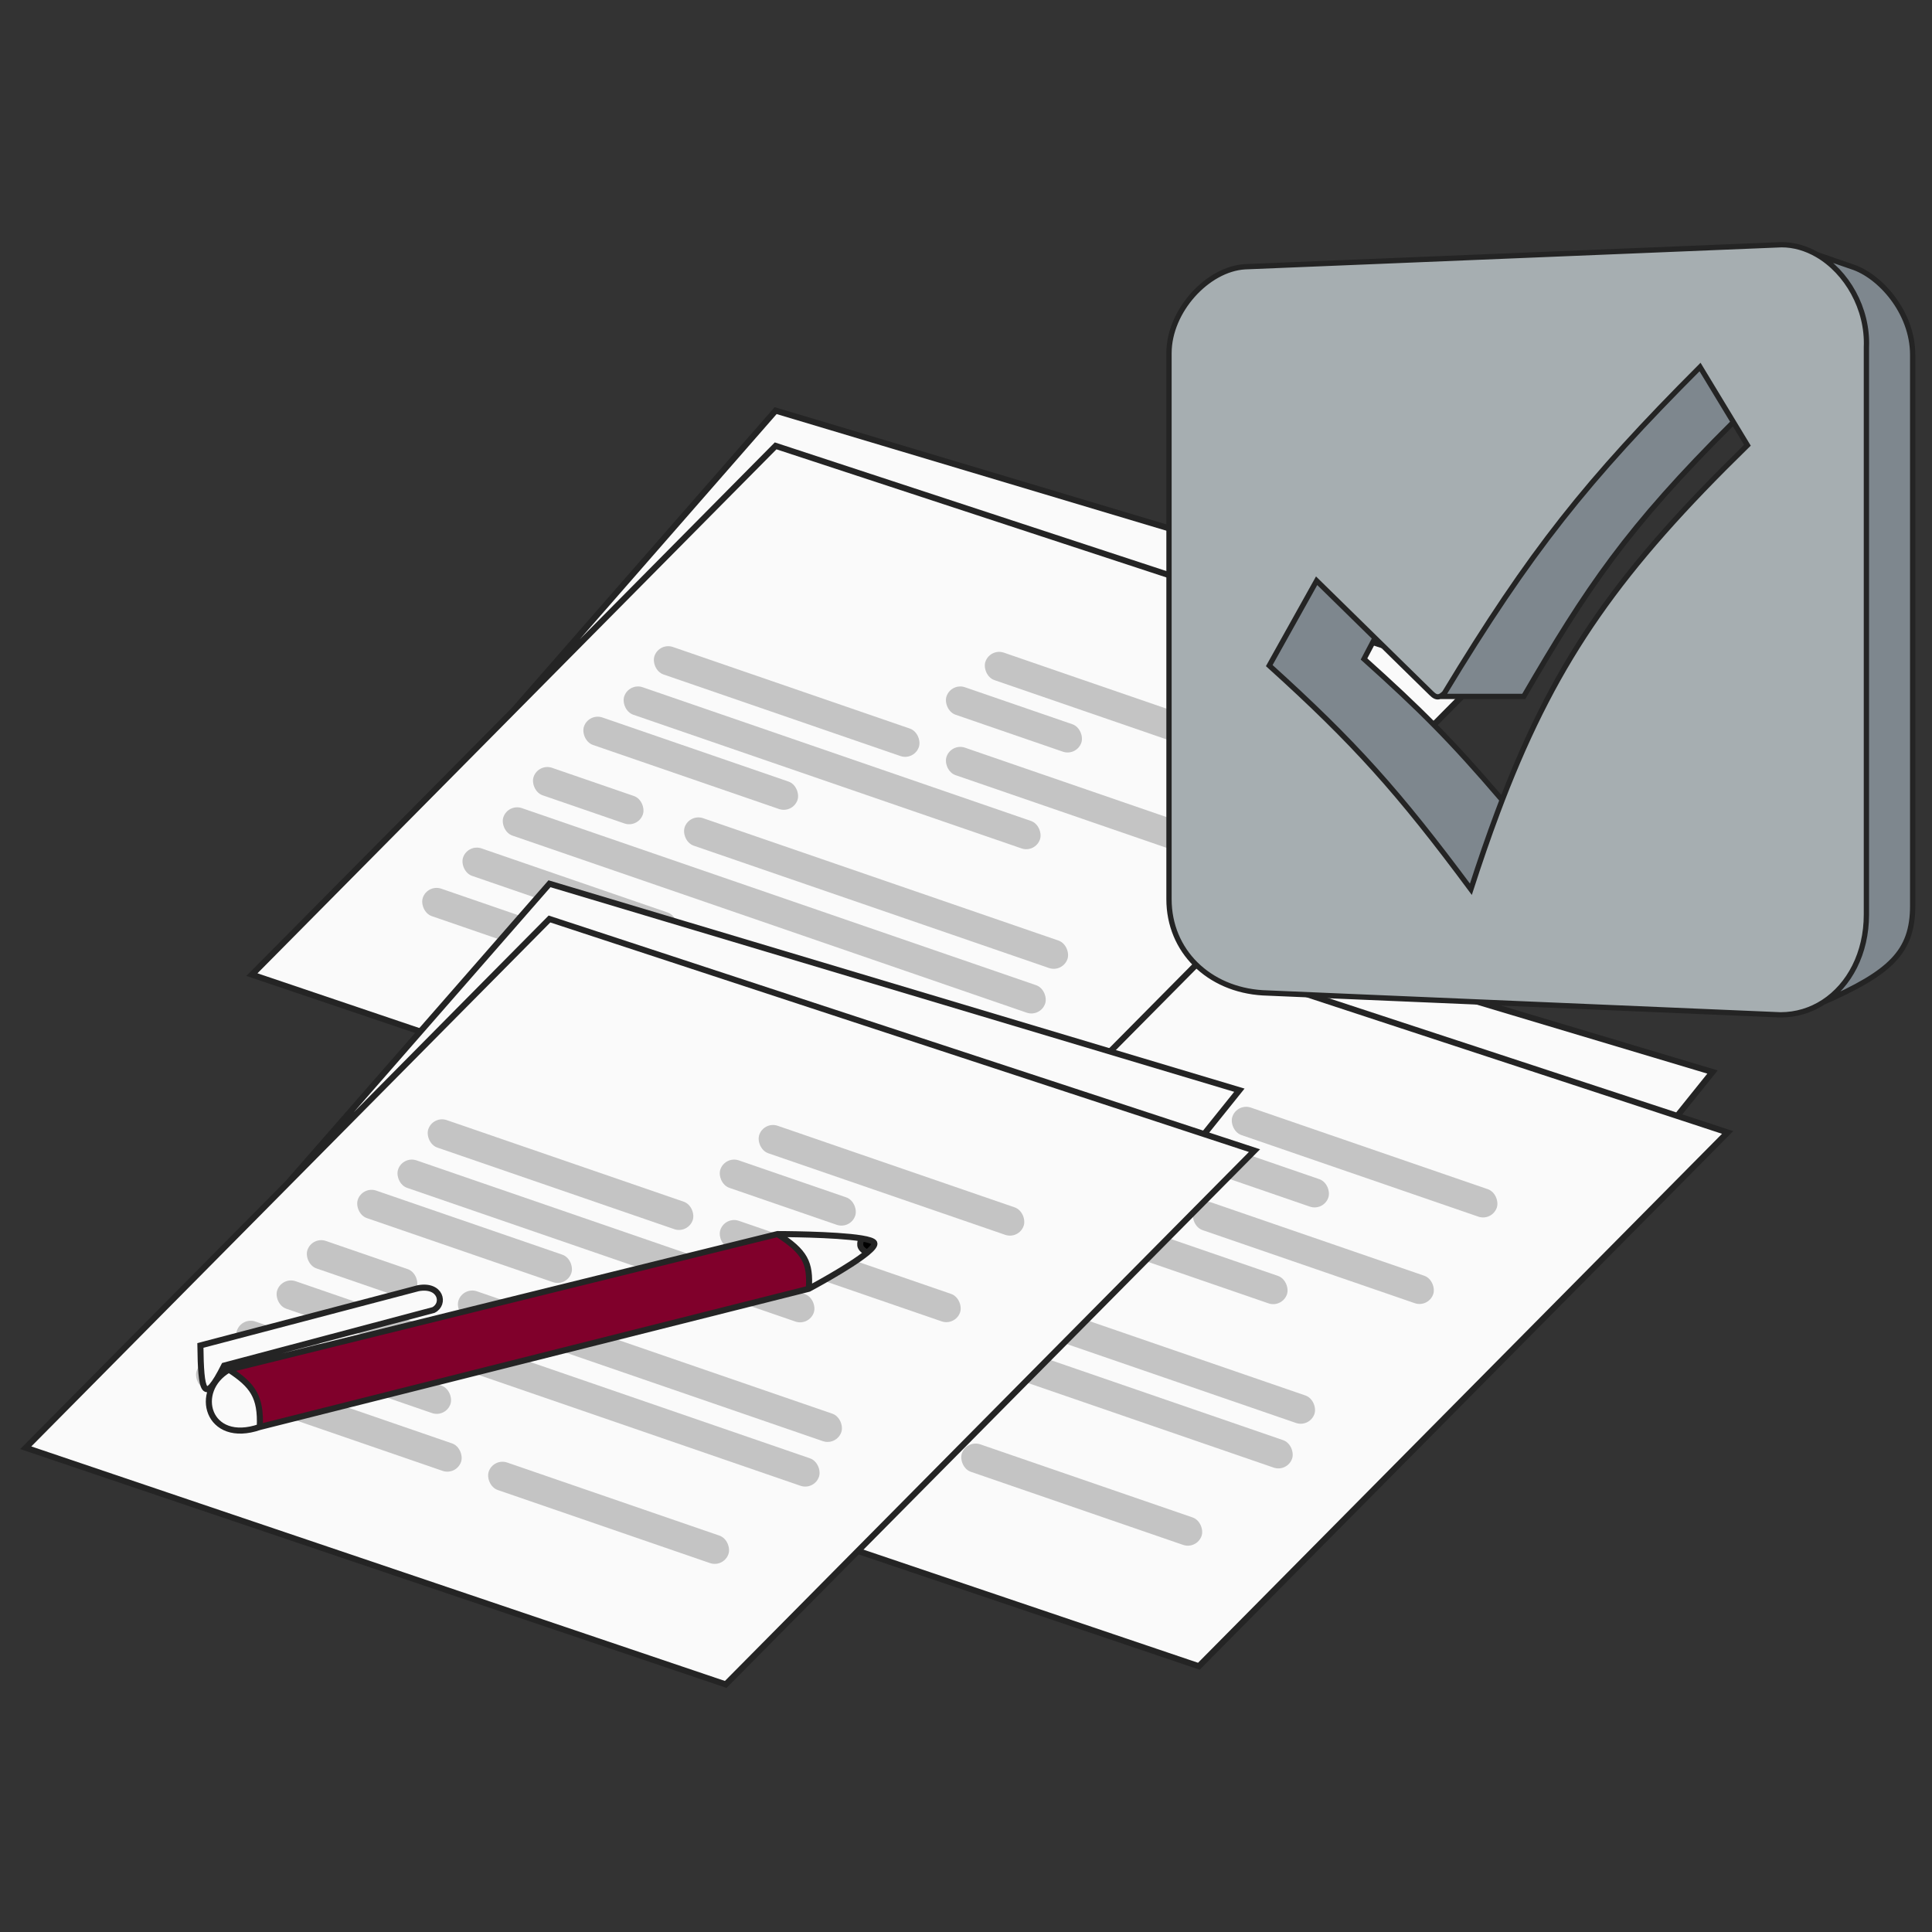
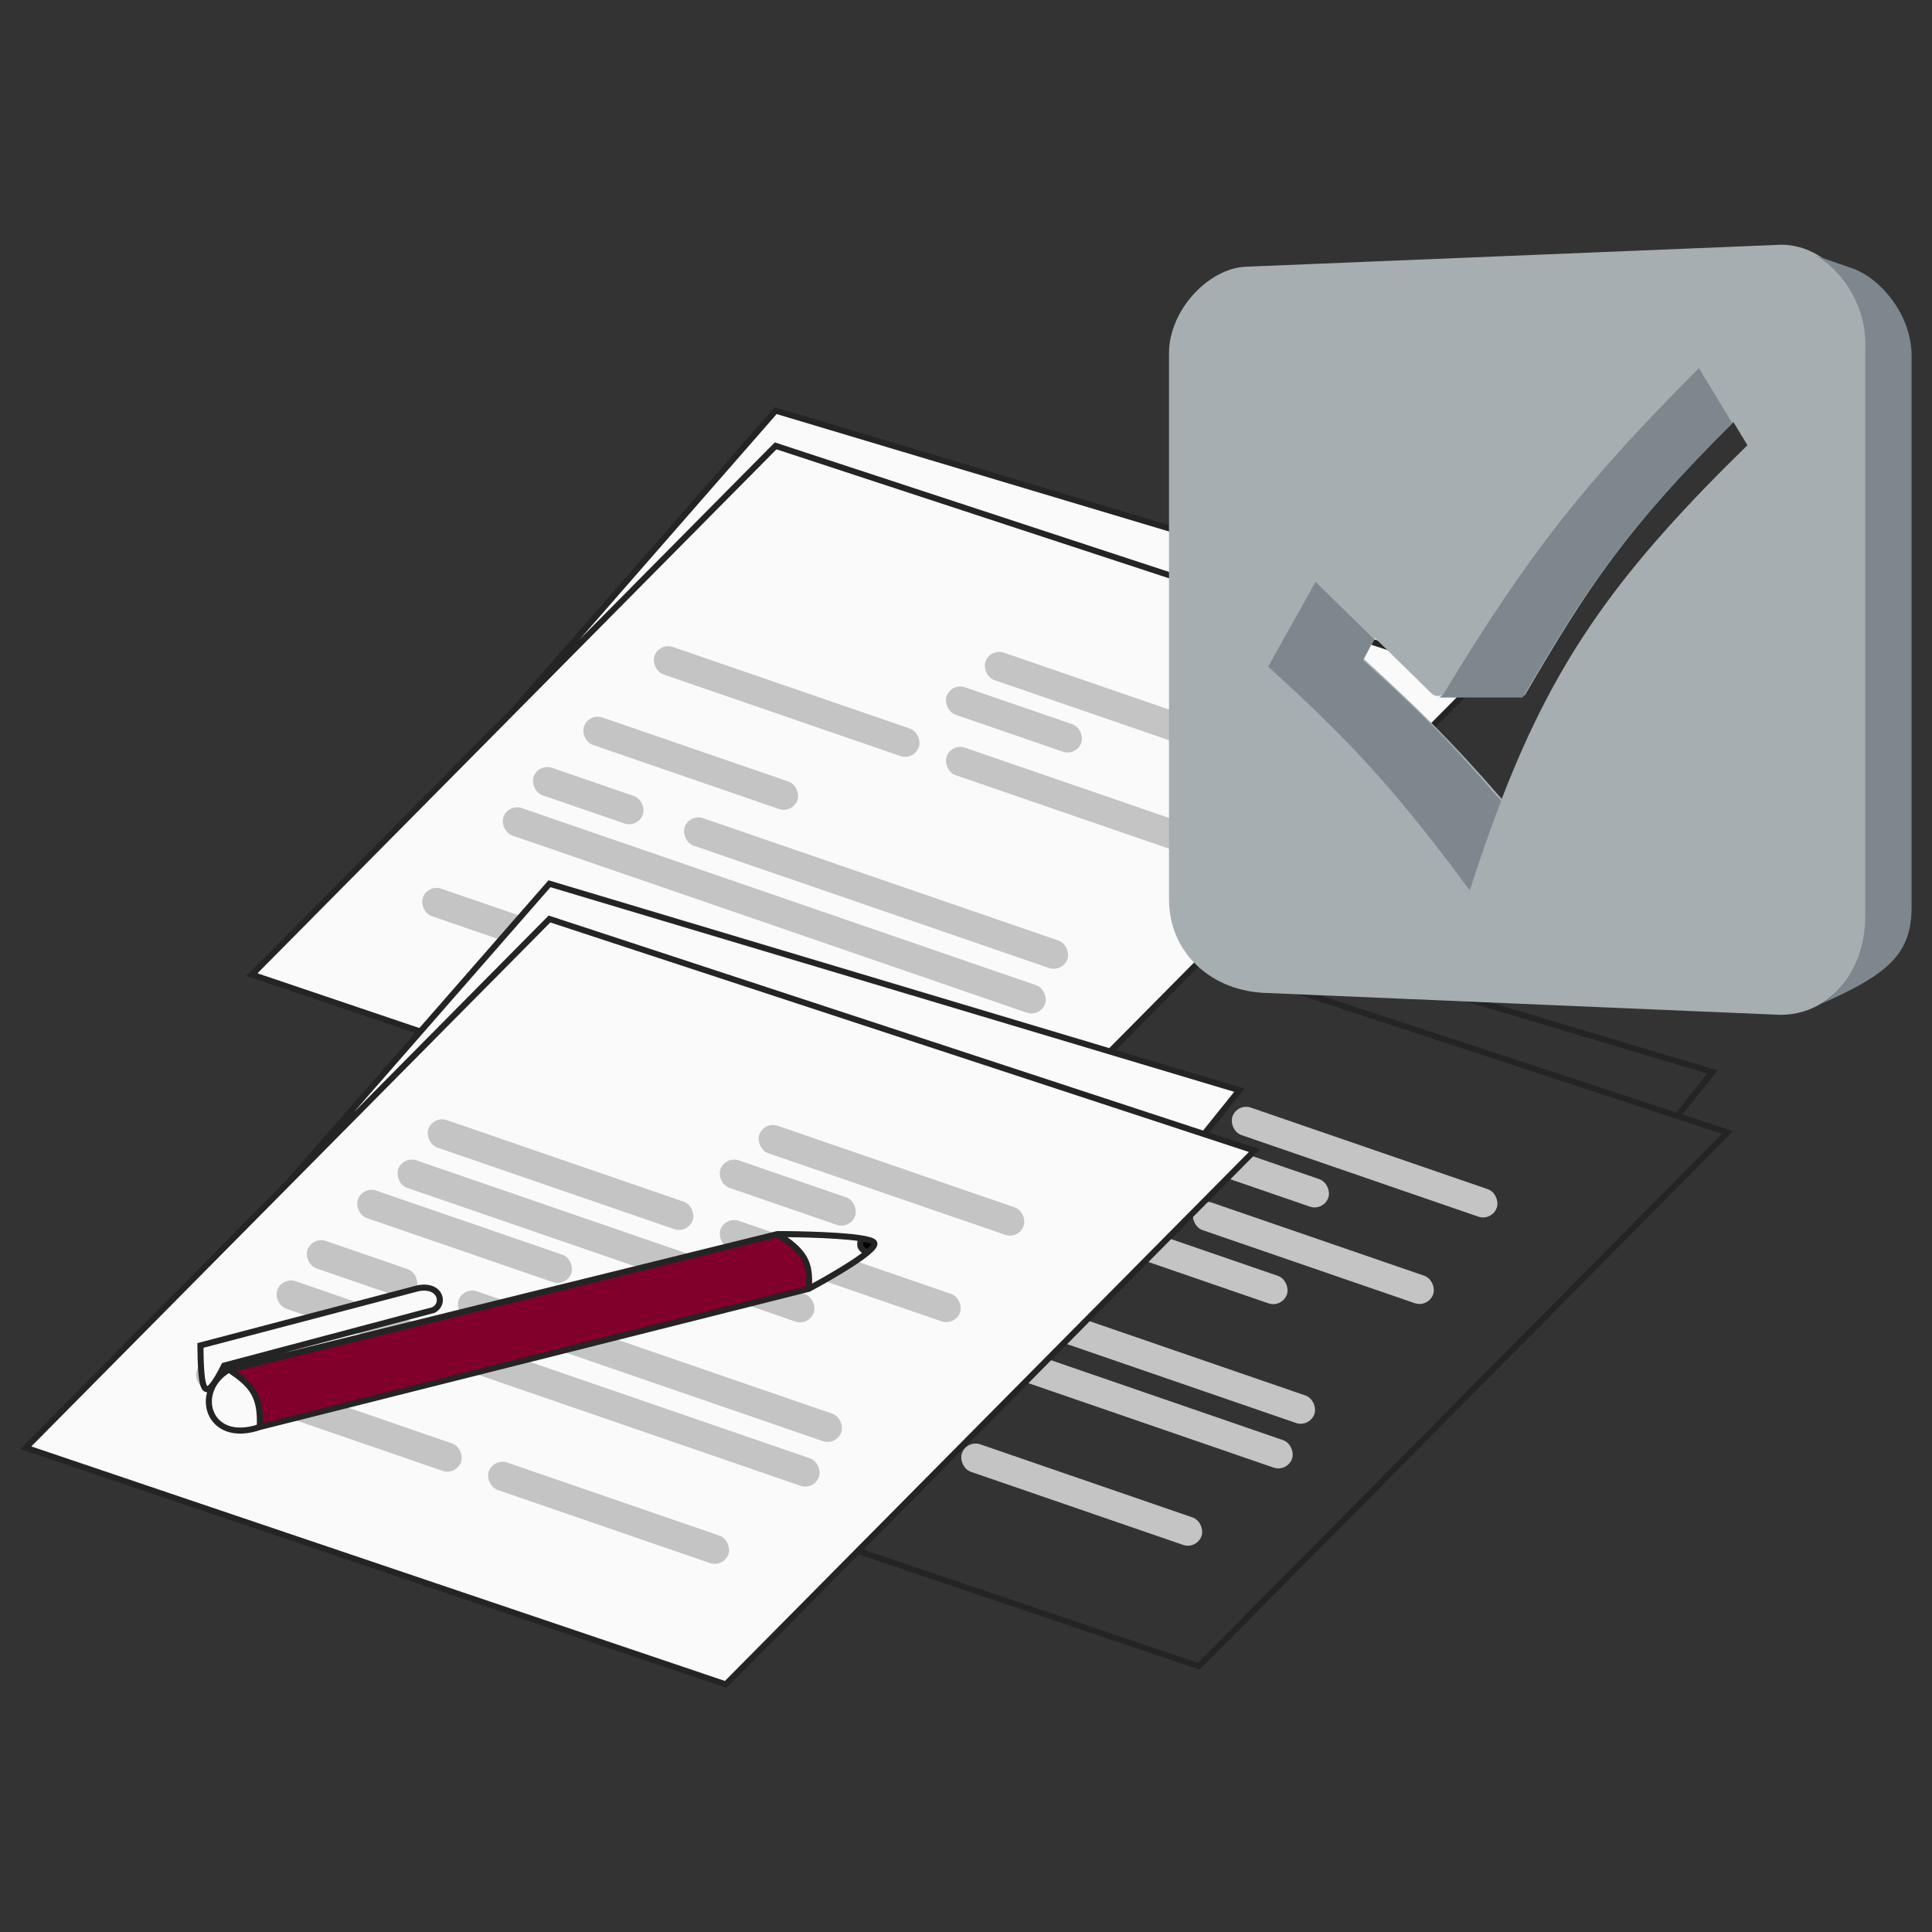
<svg xmlns="http://www.w3.org/2000/svg" width="300" height="300" viewBox="0 0 300 300" fill="none">
  <rect x="0" y="0" width="300" height="300" fill="#333333" stroke="none" />
-   <path d="M268.263 175.846L186.158 258.733L77.467 221.981L118.128 180.928L158.79 134.402L265.917 166.462L260.443 173.276L268.263 175.846Z" fill="#FAFAFA" />
  <path d="M118.128 180.928L77.467 221.981L186.158 258.733L268.263 175.846L260.443 173.276M118.128 180.928L158.79 139.876L260.443 173.276M118.128 180.928L158.79 134.402L265.917 166.462L260.443 173.276" stroke="#242424" stroke-width="0.94" stroke-linecap="round" />
  <rect x="192.102" y="171.254" width="43.42" height="4.51" rx="2.255" transform="rotate(19 192.102 171.254)" fill="#C4C4C4" />
  <rect x="140.711" y="170.373" width="43.42" height="4.51" rx="2.255" transform="rotate(19 140.711 170.373)" fill="#C4C4C4" />
  <rect x="104.74" y="207.904" width="43.42" height="4.51" rx="2.255" transform="rotate(19 104.74 207.904)" fill="#C4C4C4" />
  <rect x="136.02" y="176.627" width="68.269" height="4.51" rx="2.255" transform="rotate(19 136.02 176.627)" fill="#C4C4C4" />
  <rect x="129.764" y="181.32" width="35.064" height="4.51" rx="2.255" transform="rotate(19 129.764 181.32)" fill="#C4C4C4" />
  <rect x="110.994" y="201.65" width="35.064" height="4.51" rx="2.255" transform="rotate(19 110.994 201.65)" fill="#C4C4C4" />
  <rect x="121.943" y="189.137" width="17.942" height="4.51" rx="2.255" transform="rotate(19 121.943 189.137)" fill="#C4C4C4" />
  <rect x="145.4" y="196.959" width="62.864" height="4.51" rx="2.255" transform="rotate(19 145.4 196.959)" fill="#C4C4C4" />
  <rect x="117.25" y="195.393" width="88.968" height="4.51" rx="2.255" transform="rotate(19 117.25 195.393)" fill="#C4C4C4" />
  <rect x="186.064" y="186.012" width="39.364" height="4.51" rx="2.255" transform="rotate(19 186.064 186.012)" fill="#C4C4C4" />
  <rect x="150.094" y="223.545" width="39.364" height="4.51" rx="2.255" transform="rotate(19 150.094 223.545)" fill="#C4C4C4" />
  <rect x="186.064" y="176.627" width="22.137" height="4.51" rx="2.255" transform="rotate(19 186.064 176.627)" fill="#C4C4C4" />
  <path d="M229.913 105.203L147.808 188.09L39.117 151.338L79.779 110.286L120.44 63.76L227.567 95.82L222.094 102.634L229.913 105.203Z" fill="#FAFAFA" />
  <path d="M79.779 110.286L39.117 151.338L147.808 188.09L229.913 105.203L222.094 102.634M79.779 110.286L120.44 69.233L222.094 102.634M79.779 110.286L120.44 63.76L227.567 95.82L222.094 102.634" stroke="#242424" stroke-width="0.94" stroke-linecap="round" />
  <rect x="153.752" y="100.611" width="43.42" height="4.51" rx="2.255" transform="rotate(19 153.752 100.611)" fill="#C4C4C4" />
  <rect x="102.361" y="99.731" width="43.42" height="4.51" rx="2.255" transform="rotate(19 102.361 99.731)" fill="#C4C4C4" />
  <rect x="66.391" y="137.262" width="43.42" height="4.51" rx="2.255" transform="rotate(19 66.391 137.262)" fill="#C4C4C4" />
-   <rect x="97.67" y="105.984" width="68.269" height="4.51" rx="2.255" transform="rotate(19 97.67 105.984)" fill="#C4C4C4" />
  <rect x="91.414" y="110.678" width="35.064" height="4.51" rx="2.255" transform="rotate(19 91.414 110.678)" fill="#C4C4C4" />
-   <rect x="72.644" y="131.008" width="35.064" height="4.51" rx="2.255" transform="rotate(19 72.644 131.008)" fill="#C4C4C4" />
  <rect x="83.594" y="118.494" width="17.942" height="4.51" rx="2.255" transform="rotate(19 83.594 118.494)" fill="#C4C4C4" />
  <rect x="107.051" y="126.316" width="62.864" height="4.51" rx="2.255" transform="rotate(19 107.051 126.316)" fill="#C4C4C4" />
  <rect x="78.9" y="124.75" width="88.968" height="4.51" rx="2.255" transform="rotate(19 78.9 124.75)" fill="#C4C4C4" />
  <rect x="147.713" y="115.367" width="39.364" height="4.51" rx="2.255" transform="rotate(19 147.713 115.367)" fill="#C4C4C4" />
  <rect x="111.744" y="152.902" width="39.364" height="4.51" rx="2.255" transform="rotate(19 111.744 152.902)" fill="#C4C4C4" />
  <rect x="147.713" y="105.984" width="22.137" height="4.51" rx="2.255" transform="rotate(19 147.713 105.984)" fill="#C4C4C4" />
  <path d="M194.796 178.67L112.691 261.557L4 224.805L44.661 183.753L85.323 137.227L192.45 169.287L186.977 176.101L194.796 178.67Z" fill="#FAFAFA" />
  <path d="M44.661 183.753L4 224.805L112.691 261.557L194.796 178.67L186.977 176.101M44.661 183.753L85.323 142.7L186.977 176.101M44.661 183.753L85.323 137.227L192.45 169.287L186.977 176.101" stroke="#242424" stroke-width="0.94" stroke-linecap="round" />
  <rect x="118.635" y="174.078" width="43.42" height="4.51" rx="2.255" transform="rotate(19 118.635 174.078)" fill="#C4C4C4" />
  <rect x="67.244" y="173.197" width="43.42" height="4.51" rx="2.255" transform="rotate(19 67.244 173.197)" fill="#C4C4C4" />
  <rect x="31.273" y="210.729" width="43.42" height="4.51" rx="2.255" transform="rotate(19 31.273 210.729)" fill="#C4C4C4" />
  <rect x="62.553" y="179.451" width="68.269" height="4.51" rx="2.255" transform="rotate(19 62.553 179.451)" fill="#C4C4C4" />
  <rect x="56.297" y="184.145" width="35.064" height="4.51" rx="2.255" transform="rotate(19 56.297 184.145)" fill="#C4C4C4" />
-   <rect x="37.527" y="204.475" width="35.064" height="4.51" rx="2.255" transform="rotate(19 37.527 204.475)" fill="#C4C4C4" />
  <rect x="48.477" y="191.961" width="17.942" height="4.51" rx="2.255" transform="rotate(19 48.477 191.961)" fill="#C4C4C4" />
  <rect x="71.934" y="199.783" width="62.864" height="4.51" rx="2.255" transform="rotate(19 71.934 199.783)" fill="#C4C4C4" />
  <rect x="43.783" y="198.217" width="88.968" height="4.51" rx="2.255" transform="rotate(19 43.783 198.217)" fill="#C4C4C4" />
  <rect x="112.596" y="188.834" width="39.364" height="4.51" rx="2.255" transform="rotate(19 112.596 188.834)" fill="#C4C4C4" />
  <rect x="76.627" y="226.369" width="39.364" height="4.51" rx="2.255" transform="rotate(19 76.627 226.369)" fill="#C4C4C4" />
  <rect x="112.596" y="179.451" width="22.137" height="4.51" rx="2.255" transform="rotate(19 112.596 179.451)" fill="#C4C4C4" />
  <path d="M125.598 200.121L40.345 221.581C40.547 216.858 39.24 215.077 35.551 212.673L120.732 191.625C125.034 194.388 125.859 196.071 125.598 200.121Z" fill="#80002B" />
  <path d="M135.773 192.937C136.382 194.317 125.607 200.055 125.607 200.055C125.867 196.004 125.043 194.321 120.74 191.559C120.74 191.559 135.164 191.556 135.773 192.937Z" fill="#FAFAFA" />
  <path d="M35.56 212.606C39.249 215.01 40.556 216.791 40.354 221.514C32.221 224.323 29.896 215.851 35.56 212.606L34.822 211.982C31.63 218.315 31.218 215.909 31.13 208.855L64.949 199.967C68.459 199.313 69.185 202.411 67.318 203.355L34.822 211.982L35.56 212.606Z" fill="#FAFAFA" />
  <path d="M133.423 192.17C134.532 192.352 135.287 192.583 135.417 192.876C135.555 193.191 135.103 193.732 134.321 194.38C133.27 193.811 132.997 193.359 133.423 192.17Z" fill="black" />
  <path d="M35.546 212.673L120.727 191.625M35.546 212.673C39.235 215.077 40.542 216.858 40.34 221.58M35.546 212.673C29.882 215.917 32.208 224.389 40.34 221.58M35.546 212.673L34.808 212.048M40.34 221.58L125.594 200.121M125.594 200.121C125.854 196.071 125.029 194.388 120.727 191.625M125.594 200.121C125.594 200.121 132.015 196.701 134.663 194.507M120.727 191.625C120.727 191.625 129.665 191.624 133.766 192.296M34.808 212.048C31.616 218.381 31.204 215.975 31.116 208.921L64.935 200.033C68.445 199.379 69.172 202.478 67.305 203.421L34.808 212.048ZM133.766 192.296C134.875 192.478 135.63 192.709 135.759 193.003C135.898 193.318 135.445 193.859 134.663 194.507M133.766 192.296C133.34 193.486 133.612 193.937 134.663 194.507" stroke="#242424" stroke-width="0.94" stroke-linecap="round" />
  <path fill-rule="evenodd" clip-rule="evenodd" d="M193.326 41.422L276.642 38C278.58 38 280.456 38.56 282.156 39.54C286.757 42.191 290.065 47.914 289.815 53.91V142.017C289.815 148.014 287.172 153 283.143 155.613C281.195 156.876 278.924 157.585 276.471 157.585L196.063 154.163C187.68 153.65 181.521 147.662 181.521 139.621V54.843C181.521 48.265 187.509 41.764 193.326 41.422ZM213.514 99.076L222.24 107.63C222.713 108.104 223.276 108.161 223.756 107.972H236.781C246.55 91.178 252.617 81.971 269.164 65.54L271.339 69.133C251.709 88.313 241.774 101.811 233.189 124.054C225.15 114.809 220.449 110.286 211.804 102.327L213.514 99.076Z" fill="#A6AEB1" />
  <path d="M289.645 142.19V54.084C289.895 48.087 286.587 42.364 281.986 39.713L287.421 41.595C291.698 42.963 296.831 48.609 296.831 55.281V140.821C296.831 148.006 293.361 151.212 282.973 155.786C287.002 153.173 289.645 148.187 289.645 142.19Z" fill="#7E878E" />
  <path d="M196.92 103.526L204.276 90.353L211.633 97.567L213.344 99.245L211.633 102.499C220.376 110.35 225.119 115.074 233.091 124.397C241.676 102.155 251.538 88.49 271.169 69.31L268.993 65.717C252.447 82.148 246.208 91.521 236.439 108.316H223.414C223.627 108.232 223.858 108.066 224.122 107.803C237.479 85.73 246.265 74.753 263.812 57.163L268.993 65.717L271.169 69.31C251.538 88.49 241.676 102.155 233.091 124.397C232.851 125.018 232.613 125.645 232.375 126.279C230.977 130.009 229.607 133.98 228.228 138.255C217.002 123.139 210.149 115.475 196.92 103.526Z" fill="#7E878E" />
-   <path d="M213.513 99.072L211.803 97.394L204.446 90.179L197.09 103.353C210.319 115.302 217.172 122.966 228.397 138.082C229.777 133.807 231.147 129.836 232.545 126.106C232.782 125.472 233.021 124.845 233.26 124.224M213.513 99.072L222.239 107.63C222.712 108.103 223.104 108.331 223.583 108.143M213.513 99.072L211.803 102.326C220.546 110.177 225.289 114.901 233.26 124.224M233.26 124.224C241.845 101.981 251.708 88.316 271.338 69.136L269.163 65.544M223.583 108.143C223.797 108.059 224.028 107.893 224.291 107.63C237.649 85.556 246.434 74.579 263.982 56.99L269.163 65.544M223.583 108.143H236.609C246.378 91.348 252.616 81.975 269.163 65.544M282.156 39.54C280.456 38.56 278.58 38 276.642 38L193.326 41.422C187.509 41.764 181.521 48.265 181.521 54.843V139.621C181.521 147.662 187.68 153.65 196.063 154.163L276.471 157.585C278.924 157.585 281.195 156.876 283.143 155.613M282.156 39.54C286.757 42.191 290.065 47.914 289.815 53.91V142.017C289.815 148.014 287.172 153 283.143 155.613M282.156 39.54L287.591 41.422C291.868 42.79 297 48.436 297 55.108V140.648C297 147.833 293.531 151.039 283.143 155.613" stroke="#242424" stroke-width="0.822" />
</svg>